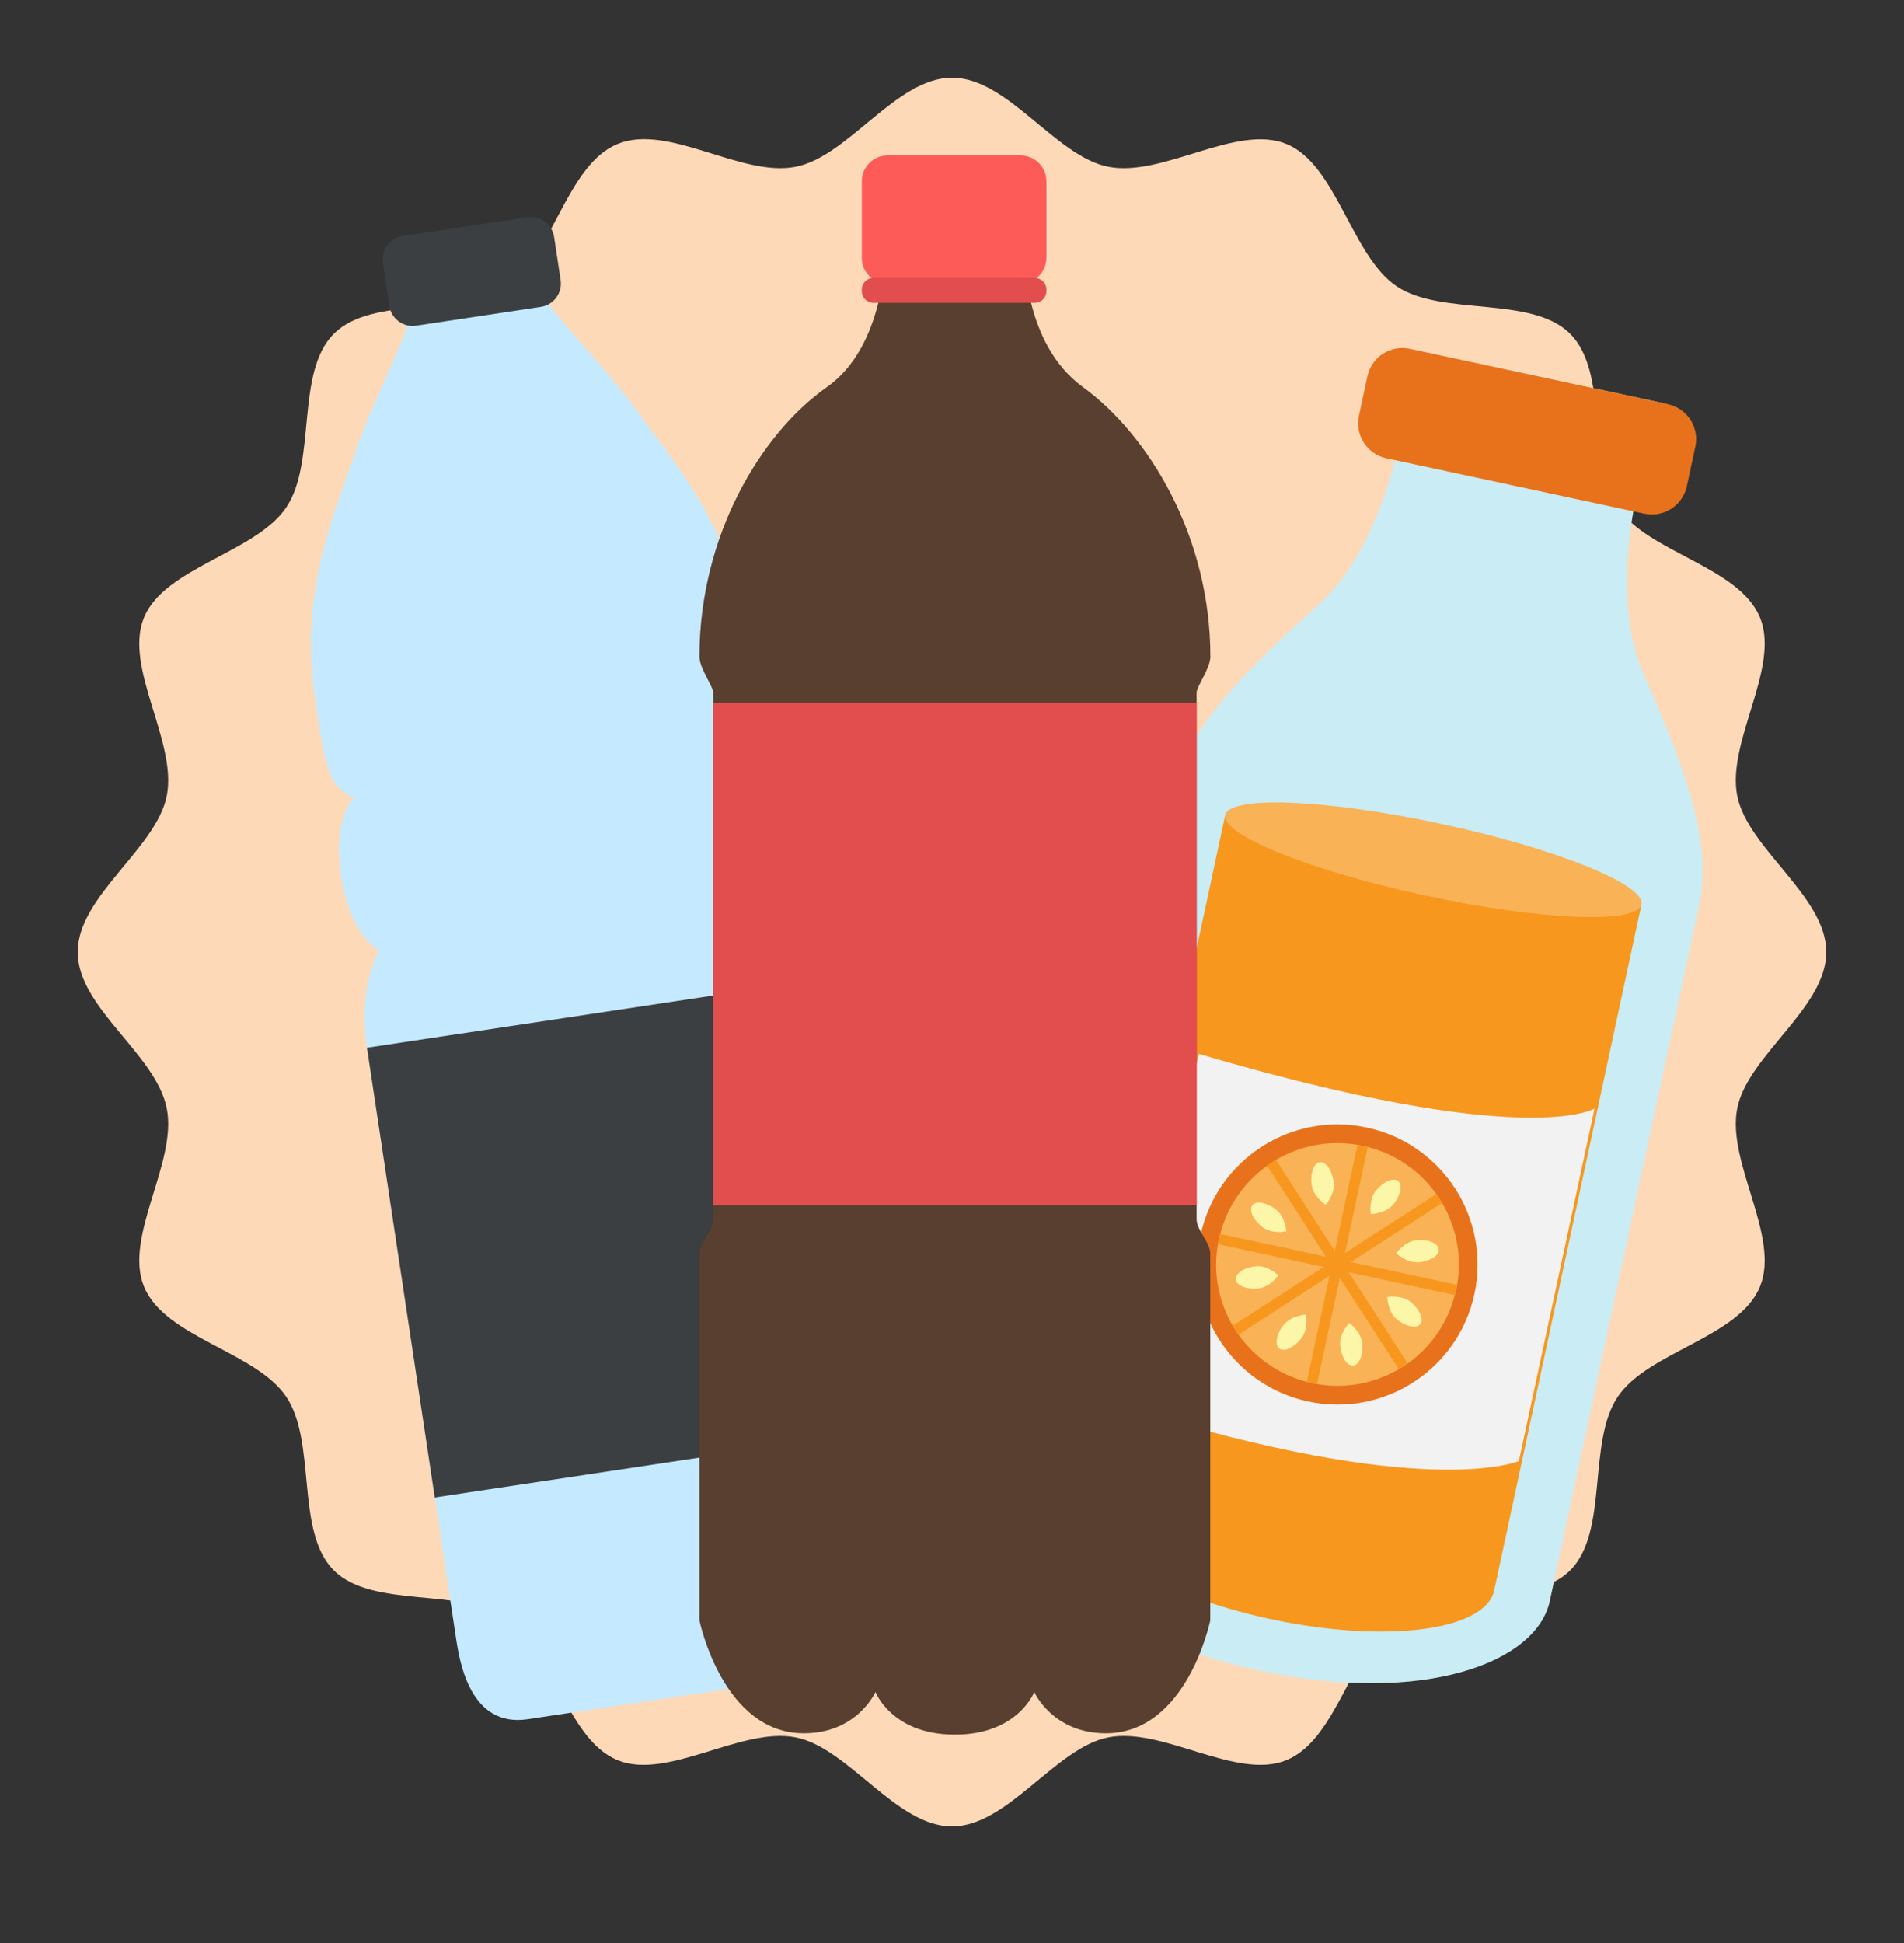
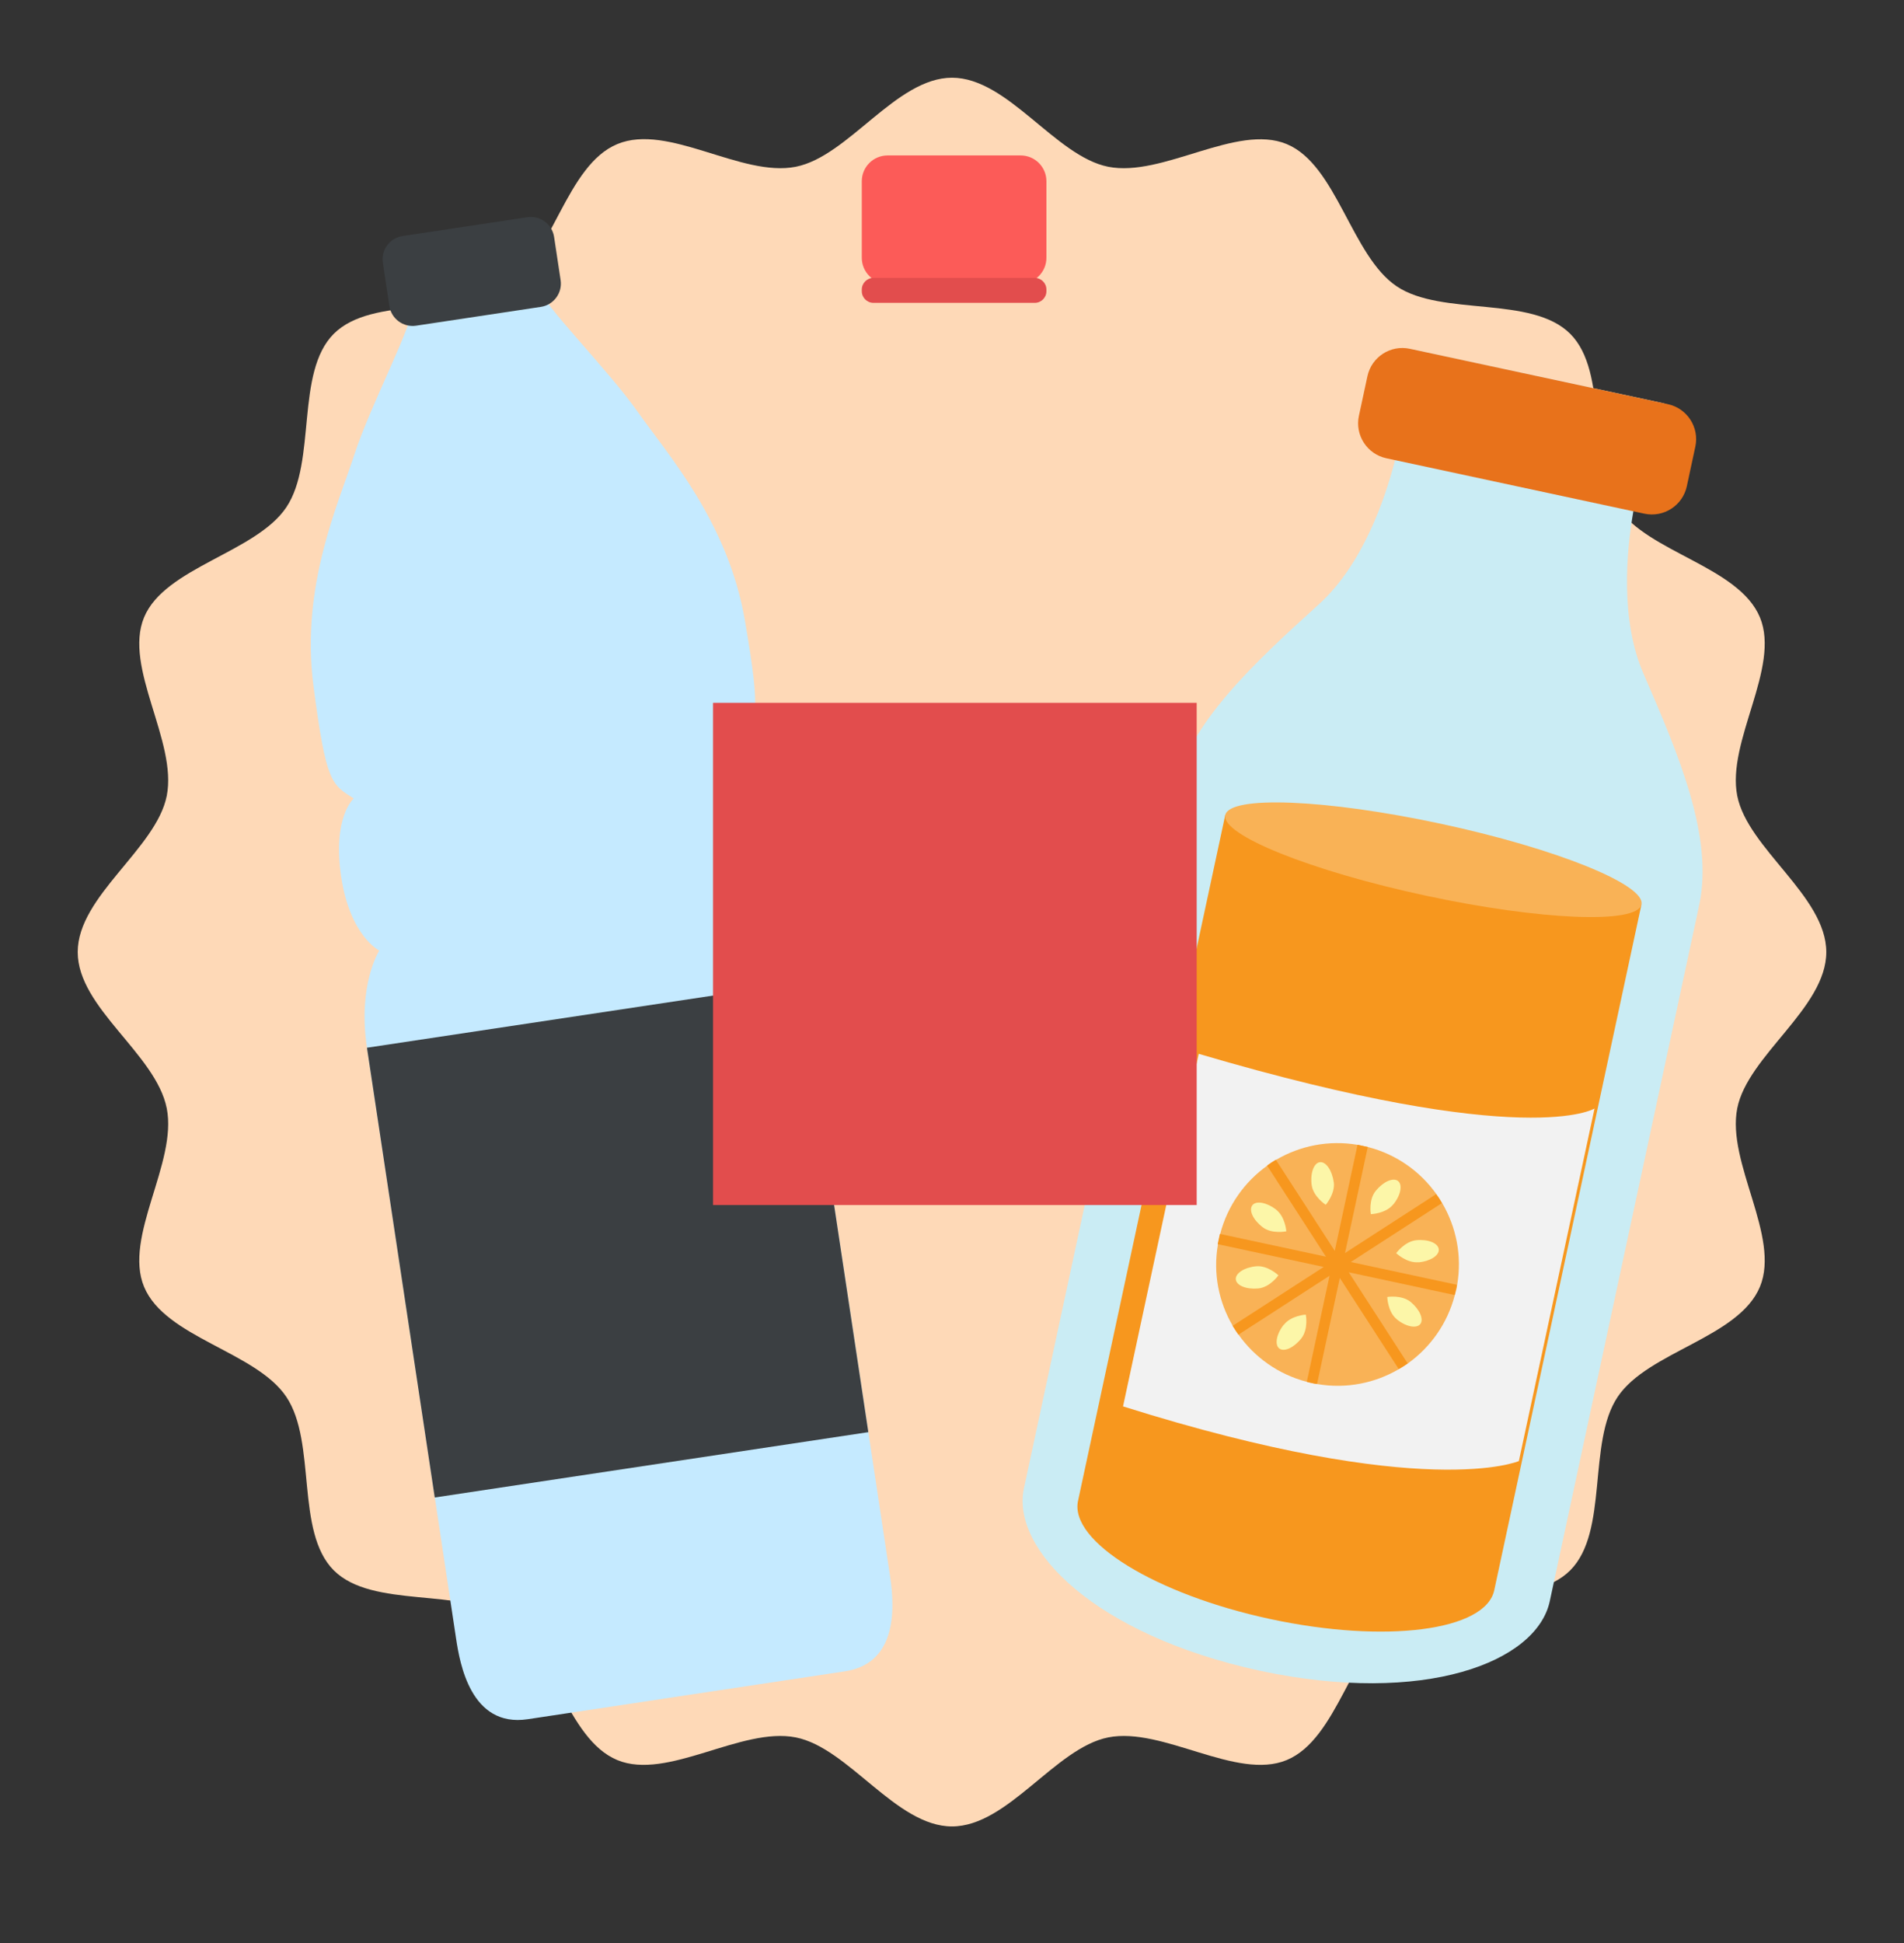
<svg xmlns="http://www.w3.org/2000/svg" width="98" height="100" viewBox="0 0 98 100" fill="none">
  <rect x="0" y="0" width="98" height="100" fill="#333333" stroke="none" />
  <path d="M94 49.001C94 51.879 89.955 54.322 89.417 57.042C88.863 59.845 91.654 63.647 90.585 66.226C89.497 68.85 84.825 69.559 83.263 71.891C81.69 74.241 82.812 78.827 80.82 80.82C78.827 82.812 74.241 81.69 71.891 83.263C69.558 84.825 68.85 89.496 66.226 90.585C63.647 91.654 59.845 88.862 57.042 89.418C54.322 89.955 51.878 94 48.999 94C46.121 94 43.678 89.955 40.958 89.418C38.155 88.863 34.353 91.654 31.774 90.585C29.15 89.497 28.441 84.825 26.109 83.263C23.759 81.69 19.173 82.812 17.18 80.82C15.188 78.827 16.31 74.241 14.737 71.891C13.175 69.558 8.504 68.85 7.415 66.226C6.346 63.647 9.138 59.845 8.583 57.042C8.027 54.239 4 51.878 4 48.999C4 46.121 8.045 43.678 8.583 40.958C9.137 38.155 6.346 34.353 7.415 31.774C8.484 29.195 13.175 28.441 14.737 26.109C16.31 23.759 15.188 19.173 17.18 17.18C19.173 15.188 23.759 16.31 26.109 14.737C28.442 13.175 29.15 8.504 31.774 7.415C34.398 6.327 38.155 9.138 40.958 8.583C43.678 8.045 46.122 4 49.001 4C51.879 4 54.322 8.045 57.042 8.583C59.845 9.137 63.647 6.346 66.226 7.415C68.805 8.484 69.559 13.175 71.891 14.737C74.222 16.299 78.827 15.188 80.82 17.18C82.812 19.173 81.69 23.759 83.263 26.109C84.825 28.442 89.496 29.15 90.585 31.774C91.654 34.353 88.862 38.155 89.417 40.958C89.955 43.678 94 46.122 94 49.001Z" fill="#FED9B7" />
  <path d="M60.391 40.817C60.391 40.817 60.374 40.863 60.373 40.869L52.703 76.597C52.367 78.162 53.281 80.057 55.338 81.778C57.389 83.498 60.598 85.061 64.813 85.98L64.867 85.992C73.327 87.787 79.093 85.55 79.768 82.408L87.438 46.68C87.438 46.68 87.437 46.652 87.443 46.625C87.447 46.605 87.46 46.58 87.465 46.553C88.196 43.053 86.411 38.859 84.604 34.702C83.383 31.922 83.712 28.371 84.07 26.315C84.115 26.073 84.148 25.849 84.19 25.655L84.424 25.706C85.54 25.945 86.609 25.364 86.814 24.408L87.139 22.897C87.345 21.935 86.609 20.965 85.493 20.726L72.799 18.001C71.964 17.821 71.149 18.101 70.708 18.657C70.562 18.849 70.459 19.065 70.408 19.305L70.083 20.816C69.878 21.772 70.614 22.741 71.73 22.981L71.964 23.031C71.921 23.231 71.869 23.444 71.804 23.682C71.287 25.696 70.128 29.077 67.873 31.11C64.513 34.157 61.164 37.249 60.4 40.742C60.395 40.769 60.395 40.797 60.391 40.817Z" fill="#CAECF4" />
  <path d="M84.487 46.55L76.91 81.843C76.461 83.936 71.305 84.598 65.39 83.328C59.474 82.058 55.039 79.329 55.487 77.244L63.064 41.95L84.487 46.55Z" fill="#F7971E" />
  <path d="M63.064 41.95C62.846 42.967 67.46 44.824 73.383 46.096C79.305 47.367 84.269 47.566 84.487 46.55C84.705 45.534 80.092 43.669 74.176 42.399C68.261 41.129 63.283 40.928 63.064 41.95Z" fill="#F9B256" />
  <path d="M85.847 20.802L72.566 17.951C71.57 17.737 70.594 18.373 70.382 19.363L69.944 21.401C69.73 22.397 70.367 23.373 71.356 23.585L84.638 26.437C85.634 26.651 86.609 26.014 86.822 25.025L87.26 22.986C87.473 21.99 86.837 21.014 85.847 20.802Z" fill="#E8721B" />
  <path d="M57.803 72.382C73.379 77.286 78.177 75.196 78.177 75.196L82.072 57.051C82.072 57.051 78.625 59.223 61.699 54.237L57.803 72.382Z" fill="#F2F2F2" />
-   <path d="M75.891 66.594C75.055 70.487 71.221 72.965 67.329 72.129C63.436 71.294 60.958 67.46 61.793 63.568C62.629 59.675 66.463 57.196 70.355 58.032C74.248 58.868 76.726 62.701 75.891 66.594Z" fill="#E8721B" />
  <path d="M74.944 66.391C74.926 66.476 74.906 66.569 74.88 66.653C74.498 68.129 73.612 69.35 72.461 70.173C72.309 70.278 72.158 70.376 72.001 70.464C70.776 71.183 69.299 71.49 67.797 71.232C67.71 71.222 67.617 71.202 67.532 71.183C67.446 71.165 67.353 71.145 67.27 71.119C65.794 70.737 64.573 69.851 63.751 68.693C63.644 68.548 63.548 68.39 63.451 68.239C62.732 67.014 62.425 65.537 62.69 64.036C62.709 63.951 62.729 63.858 62.747 63.772C62.765 63.687 62.785 63.594 62.803 63.509C63.184 62.041 64.072 60.812 65.23 59.99C65.375 59.883 65.525 59.786 65.684 59.69C66.909 58.971 68.386 58.664 69.888 58.922C69.974 58.94 70.067 58.96 70.152 58.978C70.237 58.996 70.33 59.017 70.416 59.035C71.891 59.416 73.112 60.303 73.934 61.461C74.041 61.606 74.139 61.757 74.233 61.923C74.951 63.148 75.259 64.625 75.001 66.127C74.99 66.214 74.971 66.307 74.952 66.393L74.944 66.391Z" fill="#F9B256" />
  <path d="M74.88 66.653L69.421 65.481L72.454 70.172C72.301 70.277 72.151 70.374 71.994 70.462L68.961 65.772L67.789 71.231C67.702 71.22 67.609 71.2 67.524 71.182C67.439 71.163 67.346 71.143 67.262 71.117L68.434 65.658L63.743 68.691C63.636 68.546 63.541 68.388 63.443 68.237L68.134 65.205L62.675 64.033C62.693 63.947 62.713 63.854 62.731 63.769C62.75 63.684 62.77 63.591 62.788 63.505L68.247 64.677L65.215 59.987C65.359 59.88 65.51 59.782 65.668 59.687L68.701 64.377L69.873 58.918C69.958 58.937 70.051 58.956 70.137 58.975C70.222 58.993 70.315 59.013 70.4 59.031L69.228 64.49L73.919 61.458C74.026 61.602 74.123 61.753 74.217 61.919L69.527 64.952L74.986 66.124C74.975 66.211 74.955 66.304 74.937 66.389C74.918 66.475 74.898 66.568 74.872 66.651L74.88 66.653Z" fill="#F7971E" />
  <path d="M71.702 61.996C71.318 62.465 70.558 62.489 70.558 62.489C70.558 62.489 70.426 61.746 70.818 61.279C71.203 60.81 71.713 60.587 71.962 60.786C72.203 60.984 72.095 61.529 71.701 62.004L71.702 61.996Z" fill="#FCF6A8" />
  <path d="M73.012 64.962C72.408 65.019 71.863 64.496 71.863 64.496C71.863 64.496 72.303 63.885 72.907 63.828C73.511 63.771 74.026 63.979 74.055 64.302C74.084 64.616 73.615 64.913 73.011 64.97L73.012 64.962Z" fill="#FCF6A8" />
  <path d="M71.888 67.893C71.419 67.508 71.404 66.75 71.404 66.75C71.404 66.75 72.144 66.625 72.613 67.01C73.081 67.402 73.296 67.911 73.098 68.152C72.892 68.392 72.35 68.276 71.881 67.891L71.888 67.893Z" fill="#FCF6A8" />
-   <path d="M68.979 69.239C68.922 68.635 69.445 68.09 69.445 68.09C69.445 68.09 70.064 68.531 70.113 69.134C70.17 69.738 69.962 70.253 69.647 70.283C69.333 70.313 69.036 69.844 68.979 69.239Z" fill="#FCF6A8" />
  <path d="M66.084 68.18C66.454 67.7 67.21 67.659 67.21 67.659C67.21 67.659 67.359 68.397 66.979 68.883C66.601 69.361 66.097 69.594 65.846 69.402C65.595 69.21 65.698 68.656 66.076 68.178L66.084 68.18Z" fill="#FCF6A8" />
  <path d="M64.653 65.171C65.257 65.114 65.802 65.637 65.802 65.637C65.802 65.637 65.369 66.257 64.757 66.313C64.152 66.369 63.637 66.162 63.608 65.847C63.578 65.532 64.049 65.228 64.653 65.171Z" fill="#FCF6A8" />
  <path d="M65.677 62.252C66.157 62.622 66.208 63.371 66.208 63.371C66.208 63.371 65.468 63.529 64.988 63.158C64.5 62.786 64.266 62.289 64.459 62.031C64.651 61.78 65.197 61.881 65.685 62.253L65.677 62.252Z" fill="#FCF6A8" />
  <path d="M68.65 60.838C68.731 61.439 68.237 62.006 68.237 62.006C68.237 62.006 67.601 61.602 67.513 60.991C67.432 60.39 67.618 59.862 67.928 59.815C68.239 59.768 68.562 60.227 68.644 60.828L68.65 60.838Z" fill="#FCF6A8" />
  <path d="M35.326 87.249L43.492 86.017C46.432 85.572 45.979 82.218 45.79 80.972C45.6 79.727 41.696 53.803 41.203 50.555C40.71 47.306 39.121 45.964 39.121 45.964C39.121 45.964 40.336 44.819 39.873 41.755C39.411 38.692 38.073 38.097 38.073 38.097C38.931 37.072 39.209 36.966 38.337 31.913C37.465 26.859 34.384 23.412 32.826 21.198C31.267 18.984 27.86 15.586 27.746 14.824L24.48 15.317L21.213 15.81C21.328 16.576 19.074 20.828 18.238 23.399C17.401 25.97 15.473 30.174 16.129 35.263C16.785 40.347 17.08 40.369 18.203 41.095C18.203 41.095 17.102 42.059 17.56 45.123C18.018 48.187 19.523 48.922 19.523 48.922C19.523 48.922 18.396 50.674 18.889 53.922C19.382 57.171 23.287 83.098 23.476 84.34C23.665 85.581 24.22 88.922 27.16 88.482C30.101 88.042 35.326 87.249 35.326 87.249Z" fill="#C5EAFF" />
  <path d="M27.142 11.18L20.722 12.148C20.061 12.247 19.606 12.864 19.706 13.525L20.04 15.745C20.14 16.406 20.756 16.861 21.418 16.762L27.838 15.794C28.499 15.694 28.954 15.078 28.855 14.417L28.52 12.197C28.42 11.536 27.804 11.081 27.142 11.18Z" fill="#3B3F42" />
  <path d="M41.205 50.56L18.888 53.923L22.377 77.071L44.693 73.708L41.205 50.56Z" fill="#3B3F42" />
-   <path d="M61.594 35.626C61.594 35.334 62.299 34.389 62.299 33.796C62.299 27.609 59.132 22.389 55.734 19.918C52.64 17.667 52.735 12.979 52.735 12.979H45.564C45.564 12.979 45.564 17.809 42.565 19.918C39.132 22.333 36 27.605 36 33.796C36 34.389 36.705 35.334 36.705 35.626V62.737C36.705 63.334 36 63.931 36 64.52V83.394C36 83.394 37.186 89.207 41.375 89.207C44.125 89.207 45.061 87.08 45.061 87.08C45.061 87.08 45.895 89.276 49.147 89.276C52.4 89.276 53.233 87.08 53.233 87.08C53.233 87.08 54.17 89.207 56.919 89.207C61.108 89.207 62.294 83.394 62.294 83.394V64.52C62.294 63.931 61.59 63.334 61.59 62.737V35.626H61.594Z" fill="#593F2F" />
  <path d="M61.594 36.172H36.701V62.019H61.594V36.172Z" fill="#E24D4D" />
-   <path d="M49.147 35.046H60.086C60.086 34.874 60.786 34.011 60.786 33.349C60.786 32.687 61.048 31.02 59.562 27.128C58.075 23.235 55.721 21.77 55.317 21.31C54.909 20.851 53.392 20.223 52.52 18.006C52.082 16.971 52.108 16.593 52.108 16.593H46.191C46.191 16.593 46.213 16.971 45.779 18.006C44.907 20.223 43.386 20.851 42.982 21.31C42.574 21.77 40.219 23.235 38.737 27.128C37.255 31.02 37.513 32.687 37.513 33.349C37.513 34.011 38.213 34.874 38.213 35.046H49.152H49.147Z" fill="#593F2F" />
  <path d="M52.533 8H45.684C44.951 8 44.357 8.594 44.357 9.328V13.267C44.357 14.001 44.951 14.595 45.684 14.595H52.533C53.266 14.595 53.86 14.001 53.86 13.267V9.328C53.86 8.594 53.266 8 52.533 8Z" fill="#FC5B58" />
  <path d="M53.259 14.303H44.958C44.626 14.303 44.357 14.572 44.357 14.904V14.986C44.357 15.318 44.626 15.587 44.958 15.587H53.259C53.591 15.587 53.86 15.318 53.86 14.986V14.904C53.86 14.572 53.591 14.303 53.259 14.303Z" fill="#E24D4D" />
</svg>